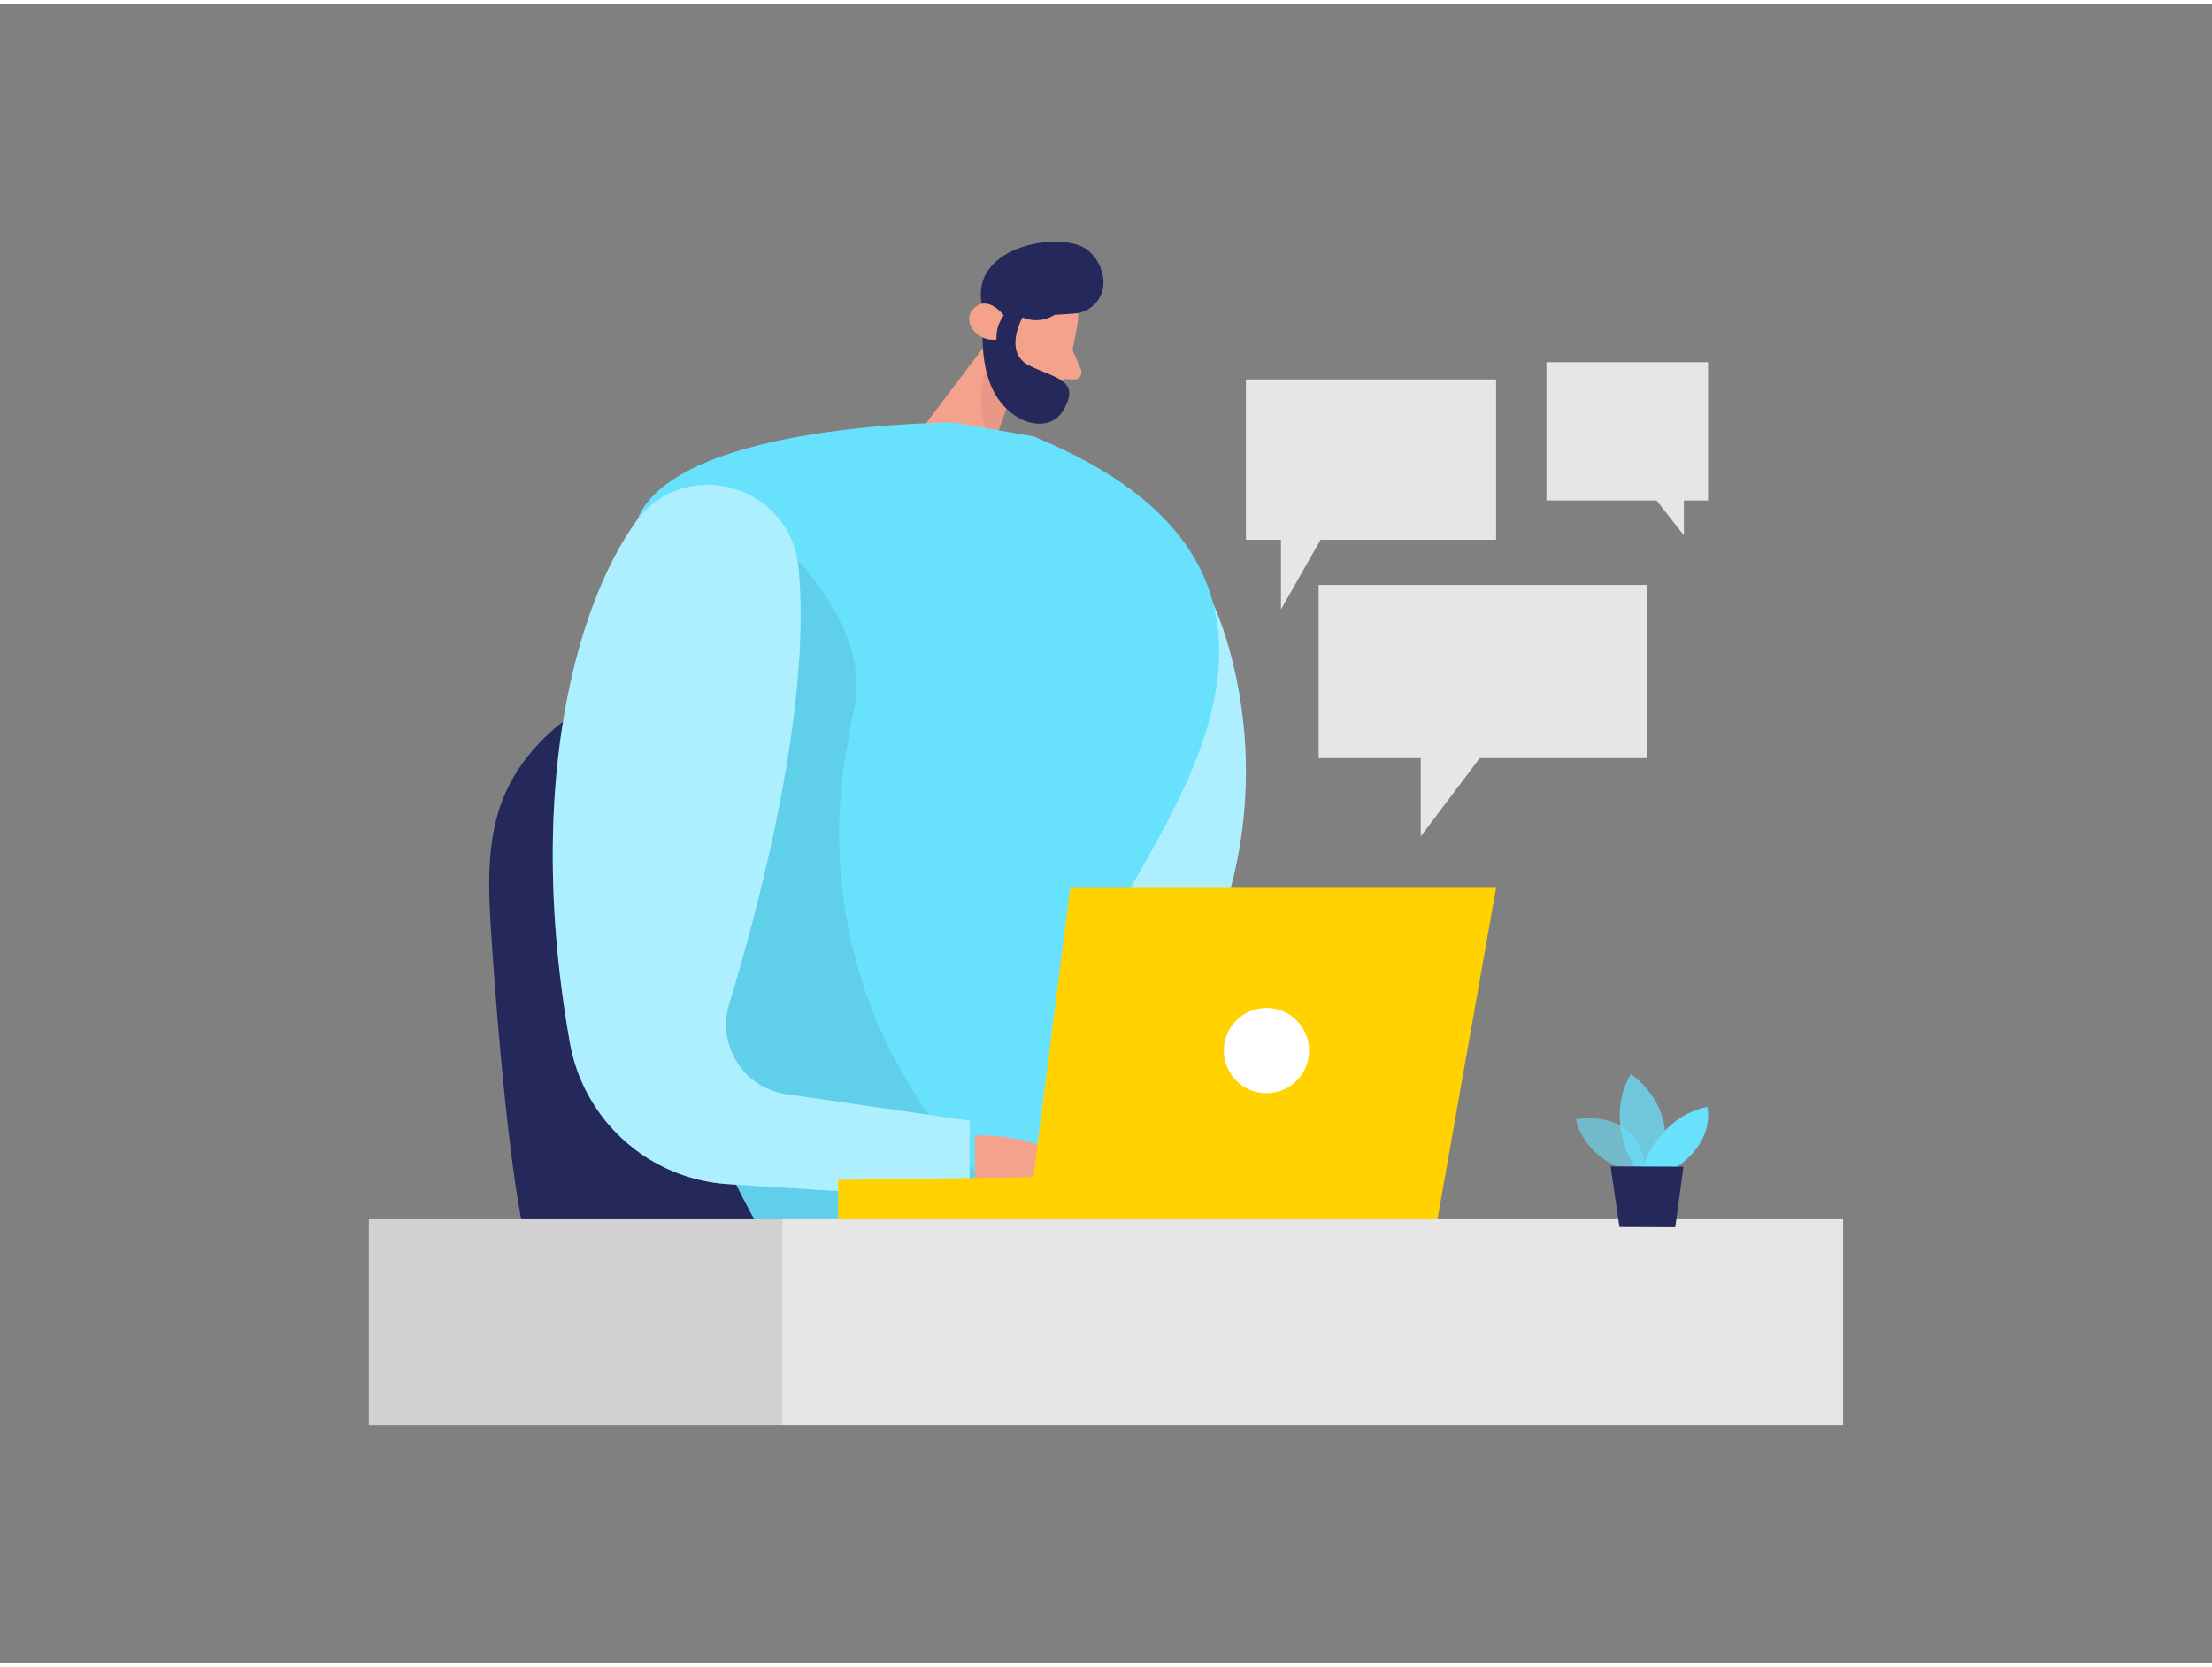
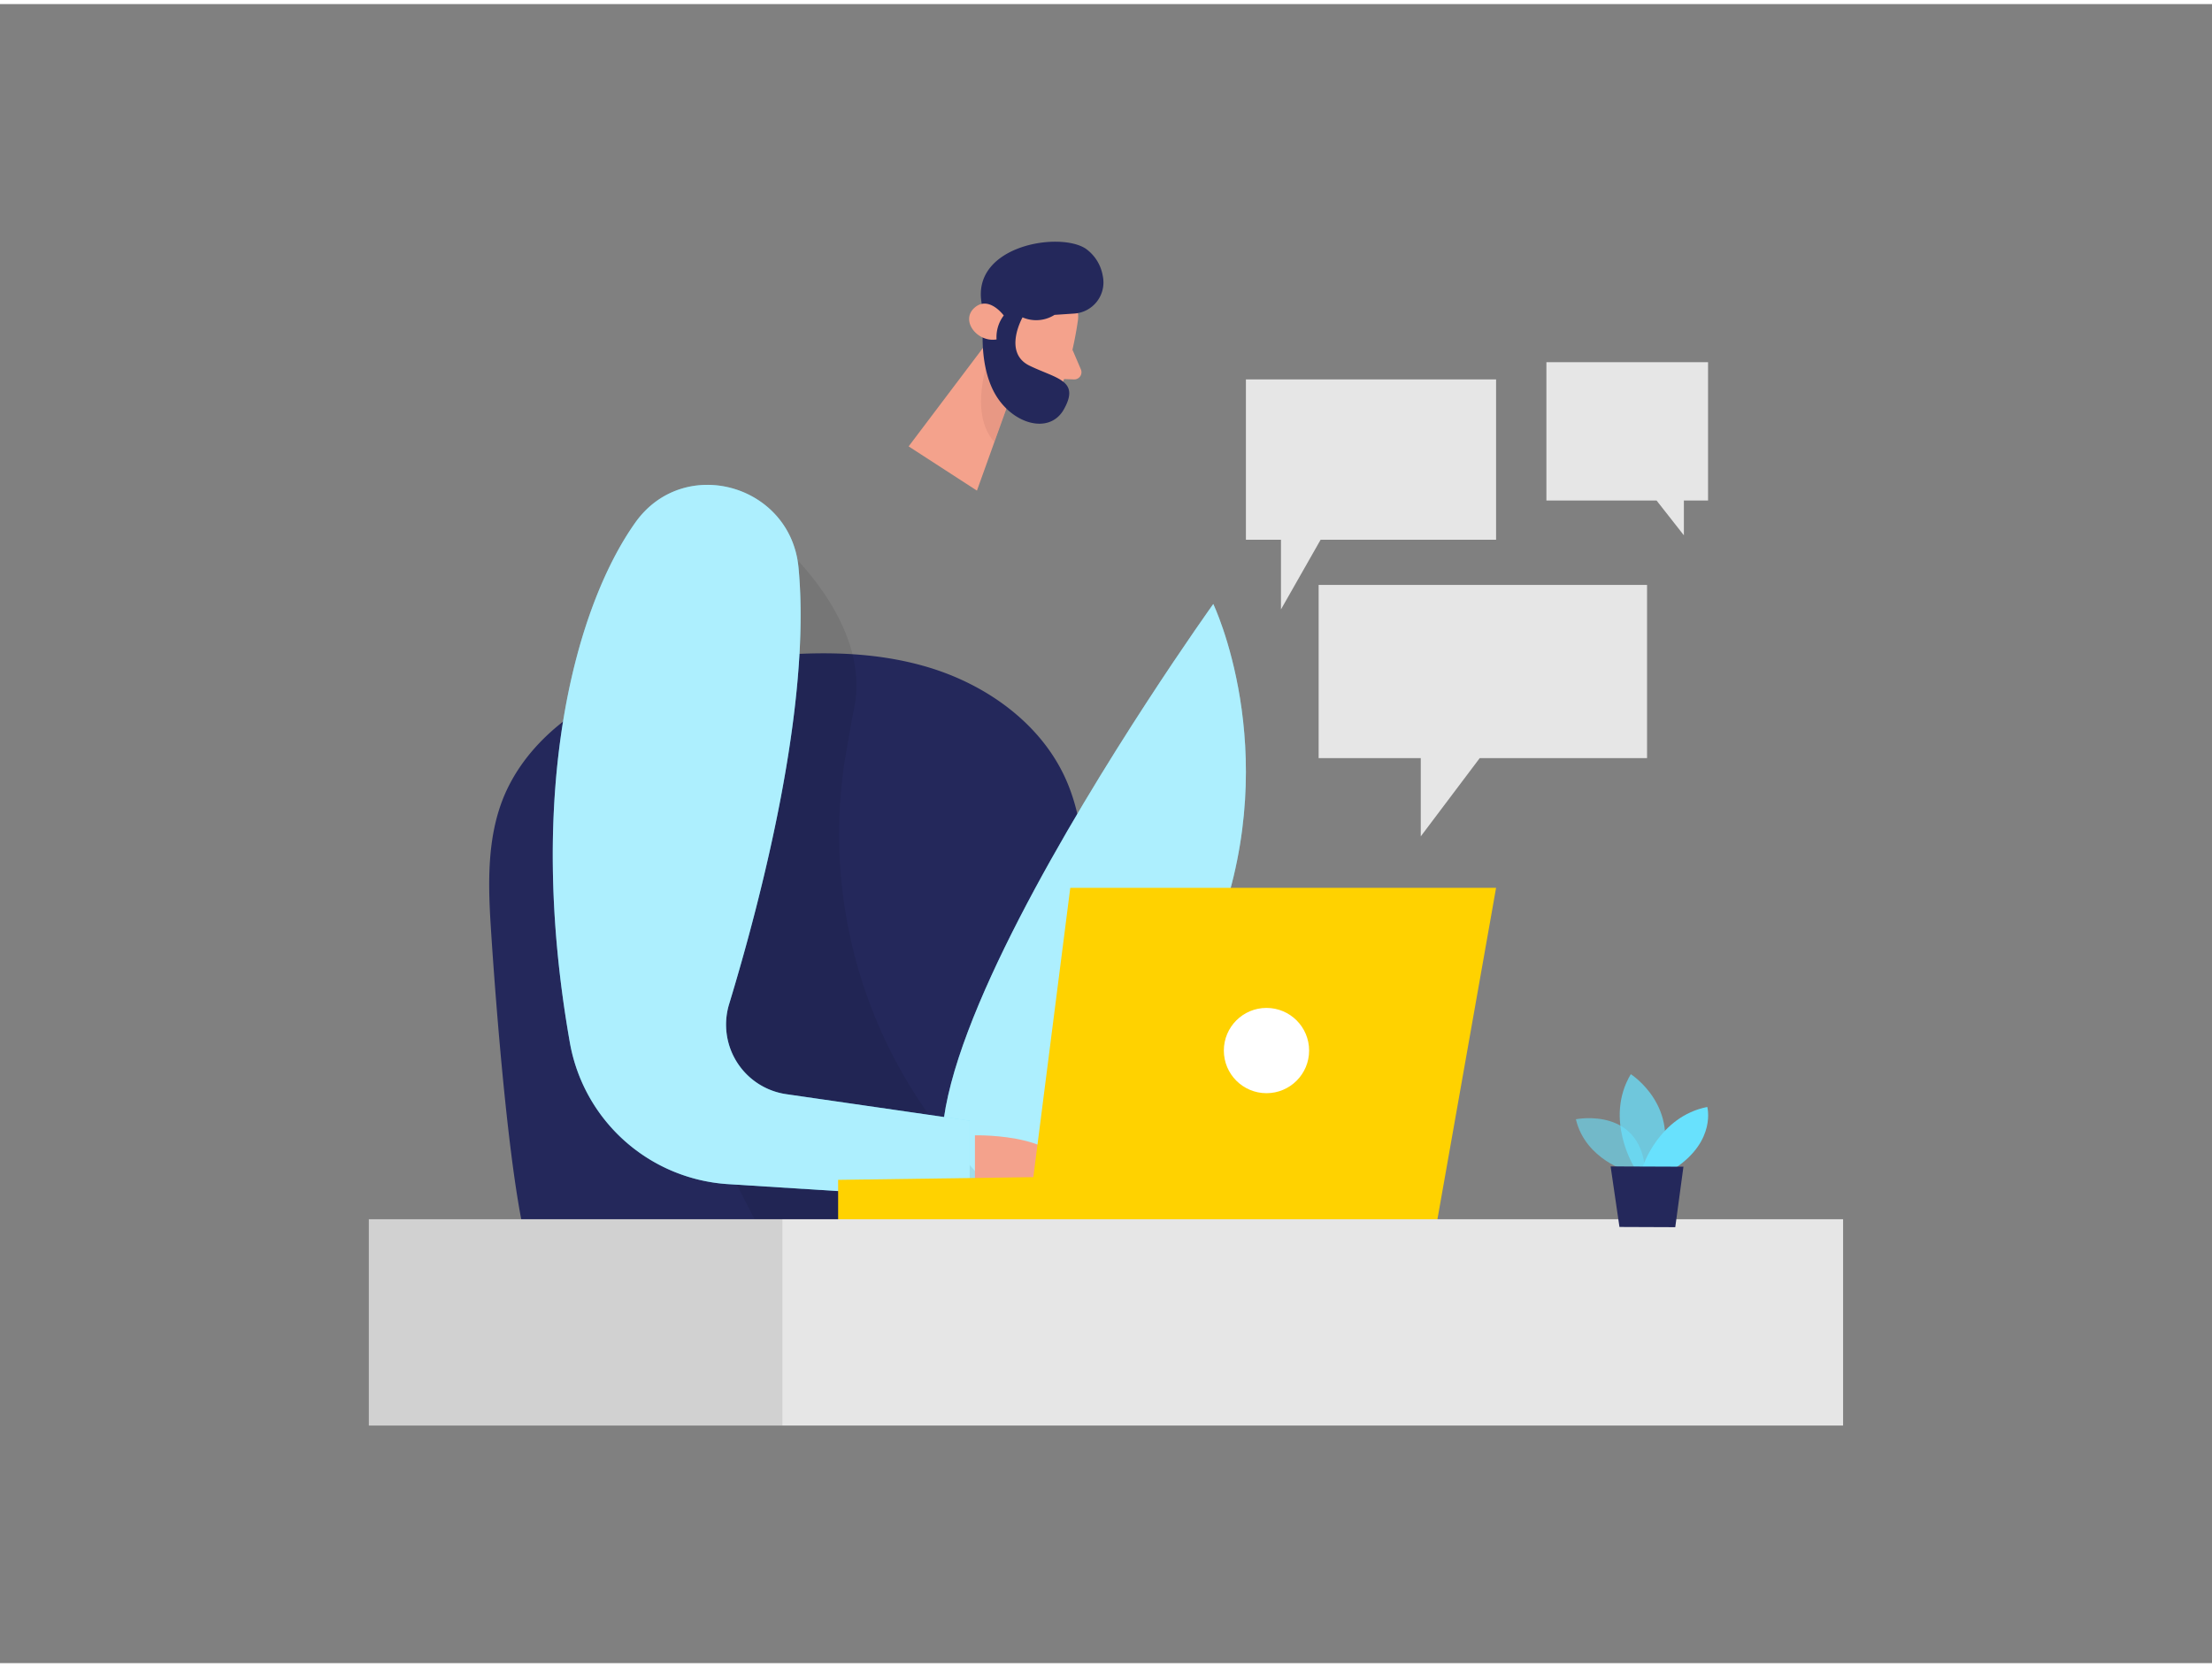
<svg xmlns="http://www.w3.org/2000/svg" id="Layer_1" data-name="Layer 1" viewBox="0 0 400 300" width="406" height="306" class="illustration styles_illustrationTablet__1DWOa">
  <rect x="0" y="0" width="400" height="300" fill="#808080" stroke="none" />
  <title>_</title>
  <path d="M167.27,242.08c-7.9,4.4-17.7,4.94-26.9,4.79-8.46-.14-17-.71-25-3.55s-15.34-8.21-19-15.85c-3.92-8.25-6.87-48.74-7.63-60.8-.49-7.79-.64-15.86,2.27-23.11C94.35,135.31,101.4,129,109.37,125s16.86-5.67,25.69-6.7c10.92-1.29,22.18-1.54,32.72,1.6S188.12,130,192.66,140c2.47,5.46,3.29,11.53,3.48,17.52.51,15.46-2.93,30.72-7.46,45.41-3.82,12.34-7.17,28.46-18,36.85A26.72,26.72,0,0,1,167.27,242.08Z" fill="#24285b" />
  <path d="M219.4,108.48s12.53,26.09,1.07,58S234,214.56,185.6,218.84,219.4,108.48,219.4,108.48Z" fill="#68e1fd" />
  <path d="M219.4,108.48s12.53,26.09,1.07,58S234,214.56,185.6,218.84,219.4,108.48,219.4,108.48Z" fill="#fff" opacity="0.46" />
  <path d="M194.88,57.47s-1.08,8-3.59,13a4.08,4.08,0,0,1-5.5,1.78c-2.48-1.3-5.45-3.78-5.39-8.16l-.82-7.46a7.29,7.29,0,0,1,4.84-6.9C189.61,47.53,195.79,52.6,194.88,57.47Z" fill="#f4a28c" />
  <polygon points="180.35 58.73 164.31 79.98 176.66 87.98 183.2 69.78 180.35 58.73" fill="#f4a28c" />
  <path d="M193.94,62.51l1.52,3.55a1.3,1.3,0,0,1-1.24,1.81l-3.16-.11Z" fill="#f4a28c" />
  <path d="M183,70.29s-3.65-4-4.1-6.43c0,0-3.92,9.88.9,15.31Z" fill="#ce8172" opacity="0.31" />
  <path d="M184.56,61.06s.62-3.06-1.72-3.34-3.28,4.14-.25,5.25Z" fill="#f4a28c" />
  <path d="M177.46,53.76l.41,3.36s-1.08,7.71,2,13.25,9.85,7.57,12.49,2.95c3-5.3-1.29-5.56-6.18-7.93s-1.27-8.74-1.27-8.74a6.2,6.2,0,0,0,5.78-.45l3.57-.24a5.64,5.64,0,0,0,5.15-6.83,7.56,7.56,0,0,0-3.1-4.92C191.52,41.1,176,43.67,177.46,53.76Z" fill="#24285b" />
  <path d="M181.51,56.31s-2.71-3.7-5.3-1.39.5,6.3,4,5.72A6.46,6.46,0,0,1,181.51,56.31Z" fill="#f4a28c" />
-   <path d="M186.83,78.16l-14.49-2.5s-48.22.07-56.66,16.58-6.66,78,21.22,128.43L194,222.32s-3.17-37.06,7.47-57.24S245.2,102,186.83,78.16Z" fill="#68e1fd" />
  <path d="M141.8,98.16s15.83,13.88,12.65,29.2c-.51,2.48-1,5.47-1.58,8.75A87.4,87.4,0,0,0,173.4,207.7l10,11.4-46.47,1.57-4-7.79-21.69-36Z" opacity="0.08" />
  <path d="M114.88,93.76c-10.58,14.89-20,47.77-11.82,94.09a31.06,31.06,0,0,0,28.66,25.54l43.63,2.76V201.92l-33.16-4.8a12.71,12.71,0,0,1-10.34-16.29c5.84-19.23,14.89-54.07,12.55-78.91C143,86.84,123.65,81.41,114.88,93.76Z" fill="#68e1fd" />
  <path d="M114.88,93.76c-10.58,14.89-20,47.77-11.82,94.09a31.06,31.06,0,0,0,28.66,25.54l43.63,2.76V201.92l-33.16-4.8a12.71,12.71,0,0,1-10.34-16.29c5.84-19.23,14.89-54.07,12.55-78.91C143,86.84,123.65,81.41,114.88,93.76Z" fill="#fff" opacity="0.46" />
  <path d="M176.3,204.56s19-.48,16.33,9.44-16.33,2.15-16.33,2.15Z" fill="#f4a28c" />
  <polygon points="259.68 221.17 270.54 159.8 193.54 159.8 186.86 212.12 151.56 212.61 151.56 221.17 259.68 221.17" fill="#ffd200" />
  <circle cx="229.02" cy="189.23" r="7.71" fill="#fff" />
  <rect x="66.71" y="219.72" width="266.59" height="37.31" transform="translate(400 476.76) rotate(-180)" fill="#e6e6e6" />
  <rect x="66.71" y="219.72" width="74.78" height="37.31" opacity="0.09" />
  <path d="M294.59,211.16s-7.9-2.16-9.62-9.51c0,0,12.24-2.47,12.59,10.16Z" fill="#68e1fd" opacity="0.58" />
  <path d="M295.56,210.38s-5.52-8.73-.66-16.88c0,0,9.3,5.91,5.17,16.9Z" fill="#68e1fd" opacity="0.73" />
  <path d="M297,210.38s2.92-9.21,11.73-10.95c0,0,1.65,6-5.71,11Z" fill="#68e1fd" />
  <polygon points="291.25 210.18 292.85 221.13 302.94 221.17 304.42 210.23 291.25 210.18" fill="#24285b" />
  <polygon points="238.45 105.03 238.45 136.35 256.92 136.35 256.92 150.5 267.58 136.35 297.84 136.35 297.84 105.03 238.45 105.03" fill="#e6e6e6" />
  <polygon points="270.54 67.87 225.3 67.87 225.3 96.86 231.64 96.86 231.64 109.46 238.81 96.86 270.54 96.86 270.54 67.87" fill="#e6e6e6" />
  <polygon points="308.87 64.75 279.64 64.75 279.64 89.77 299.56 89.77 304.5 96.06 304.5 89.77 308.87 89.77 308.87 64.75" fill="#e6e6e6" />
</svg>